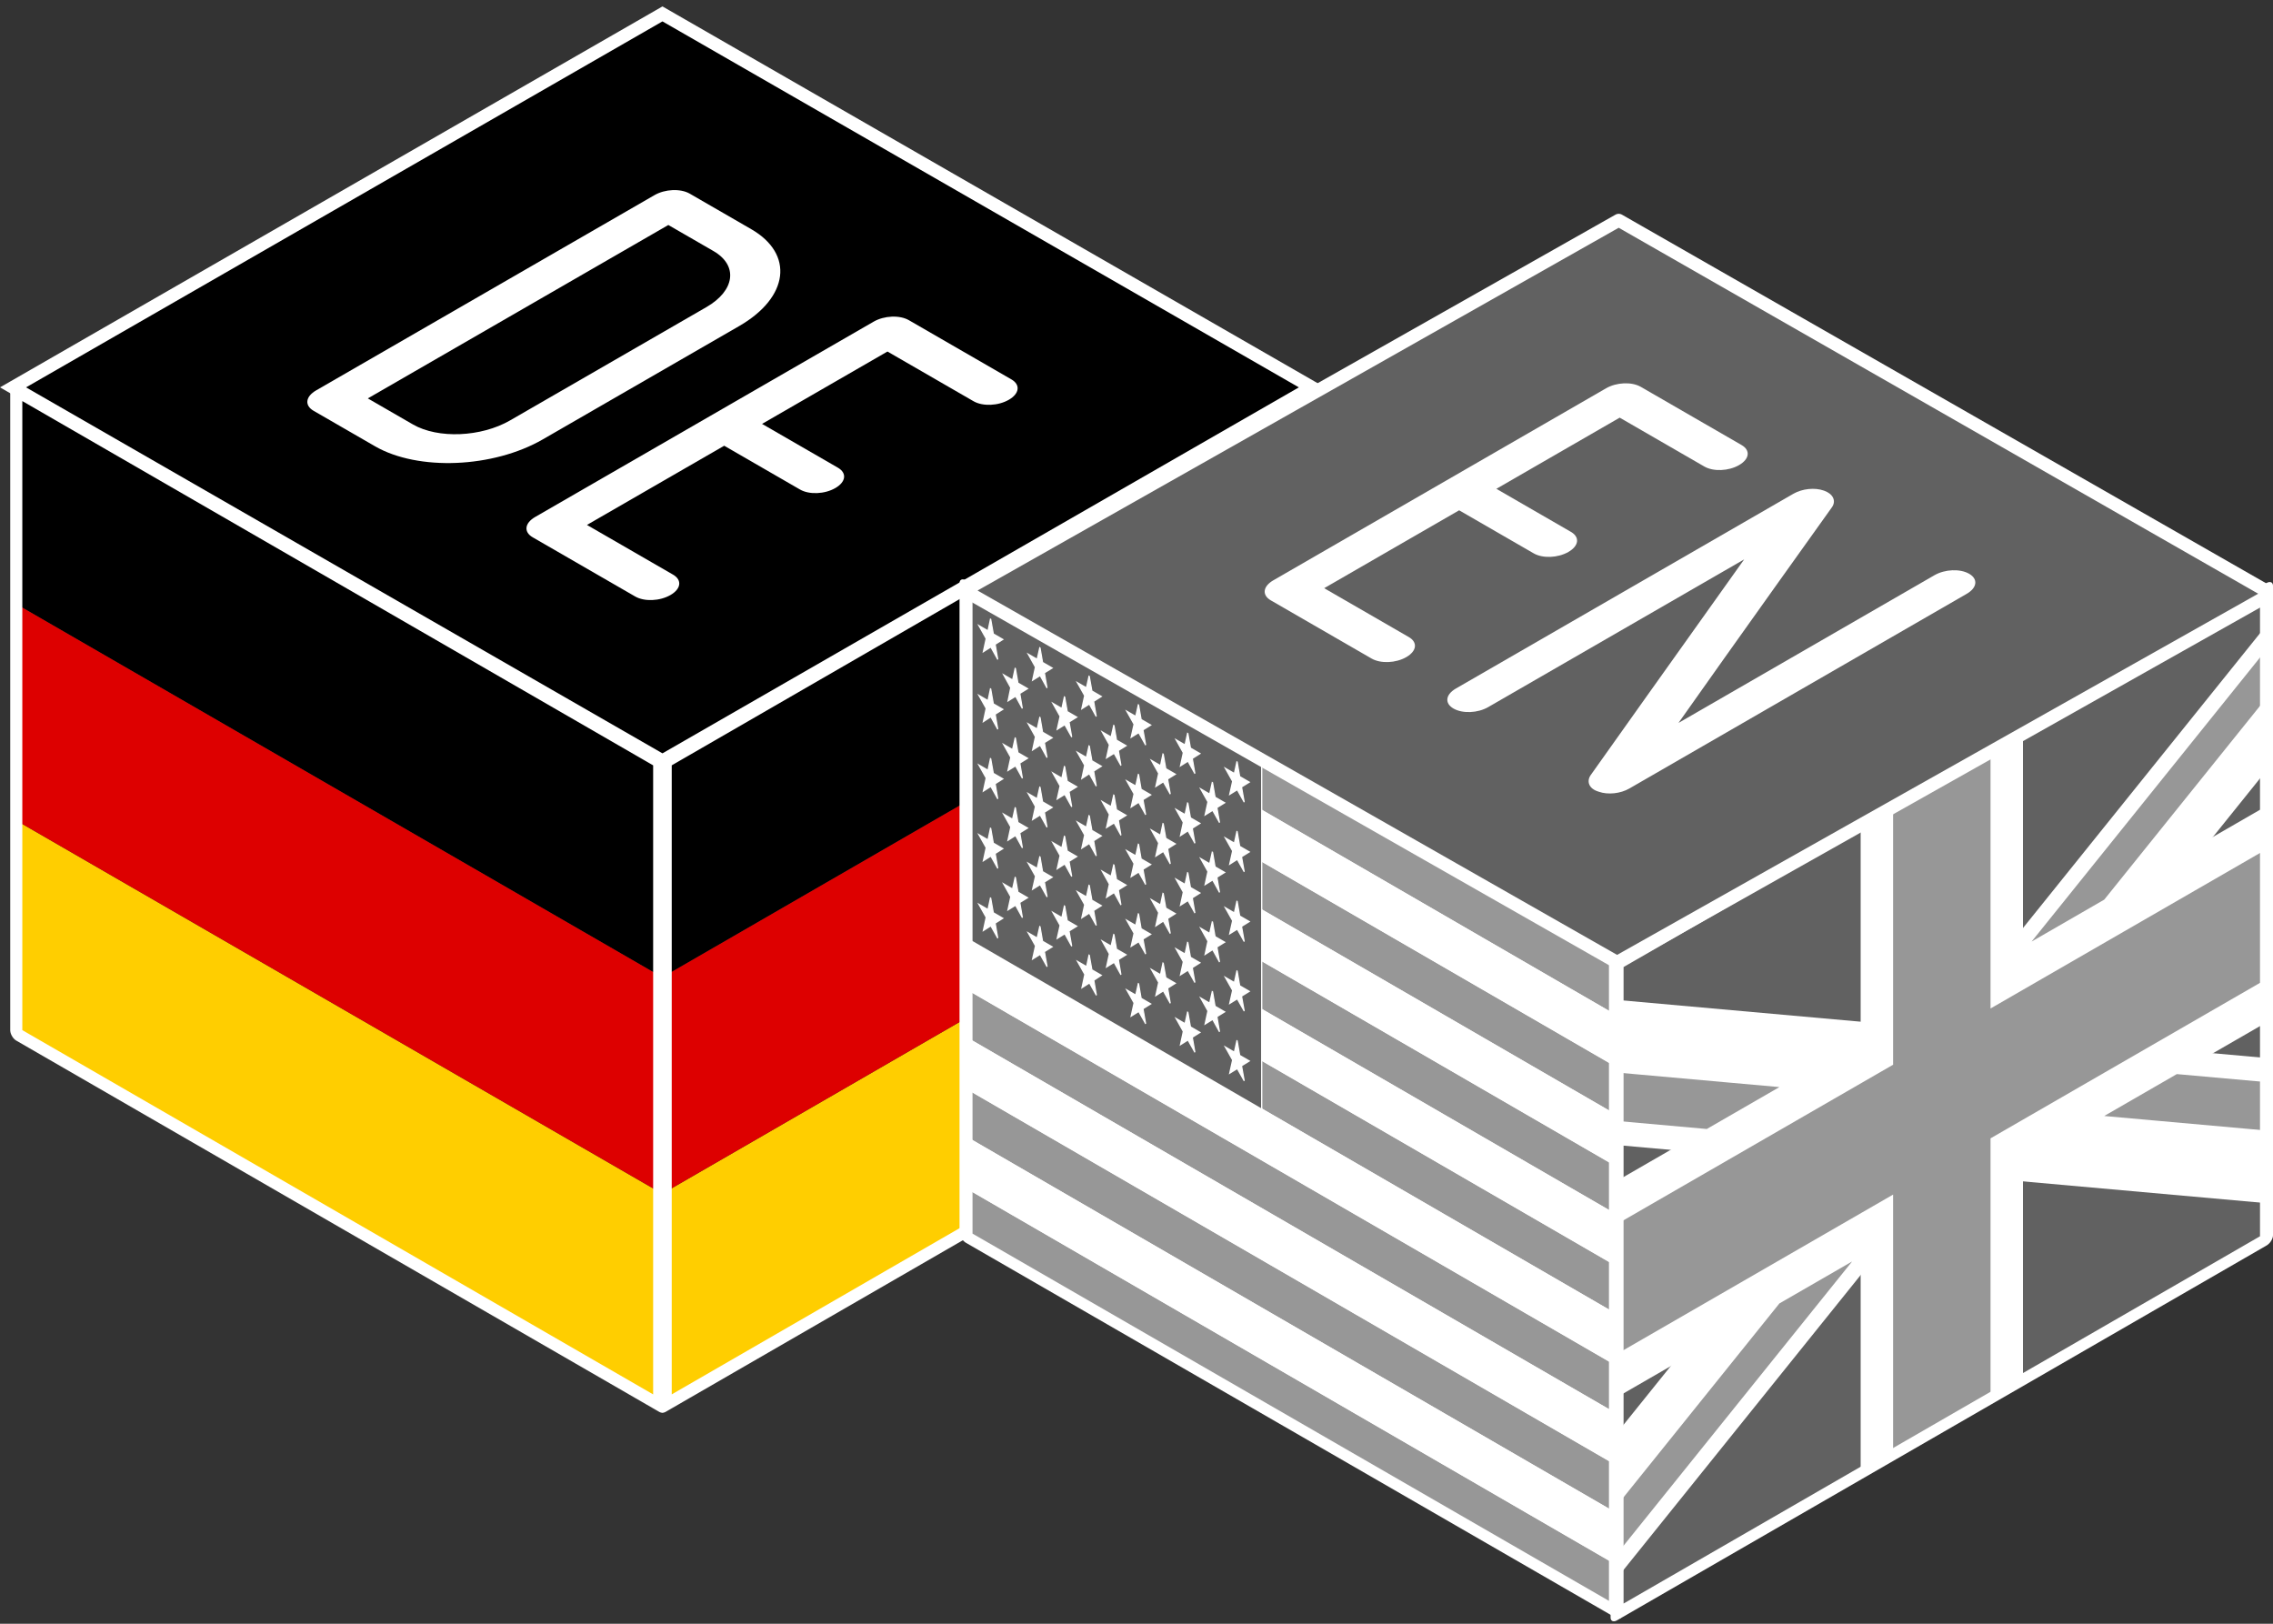
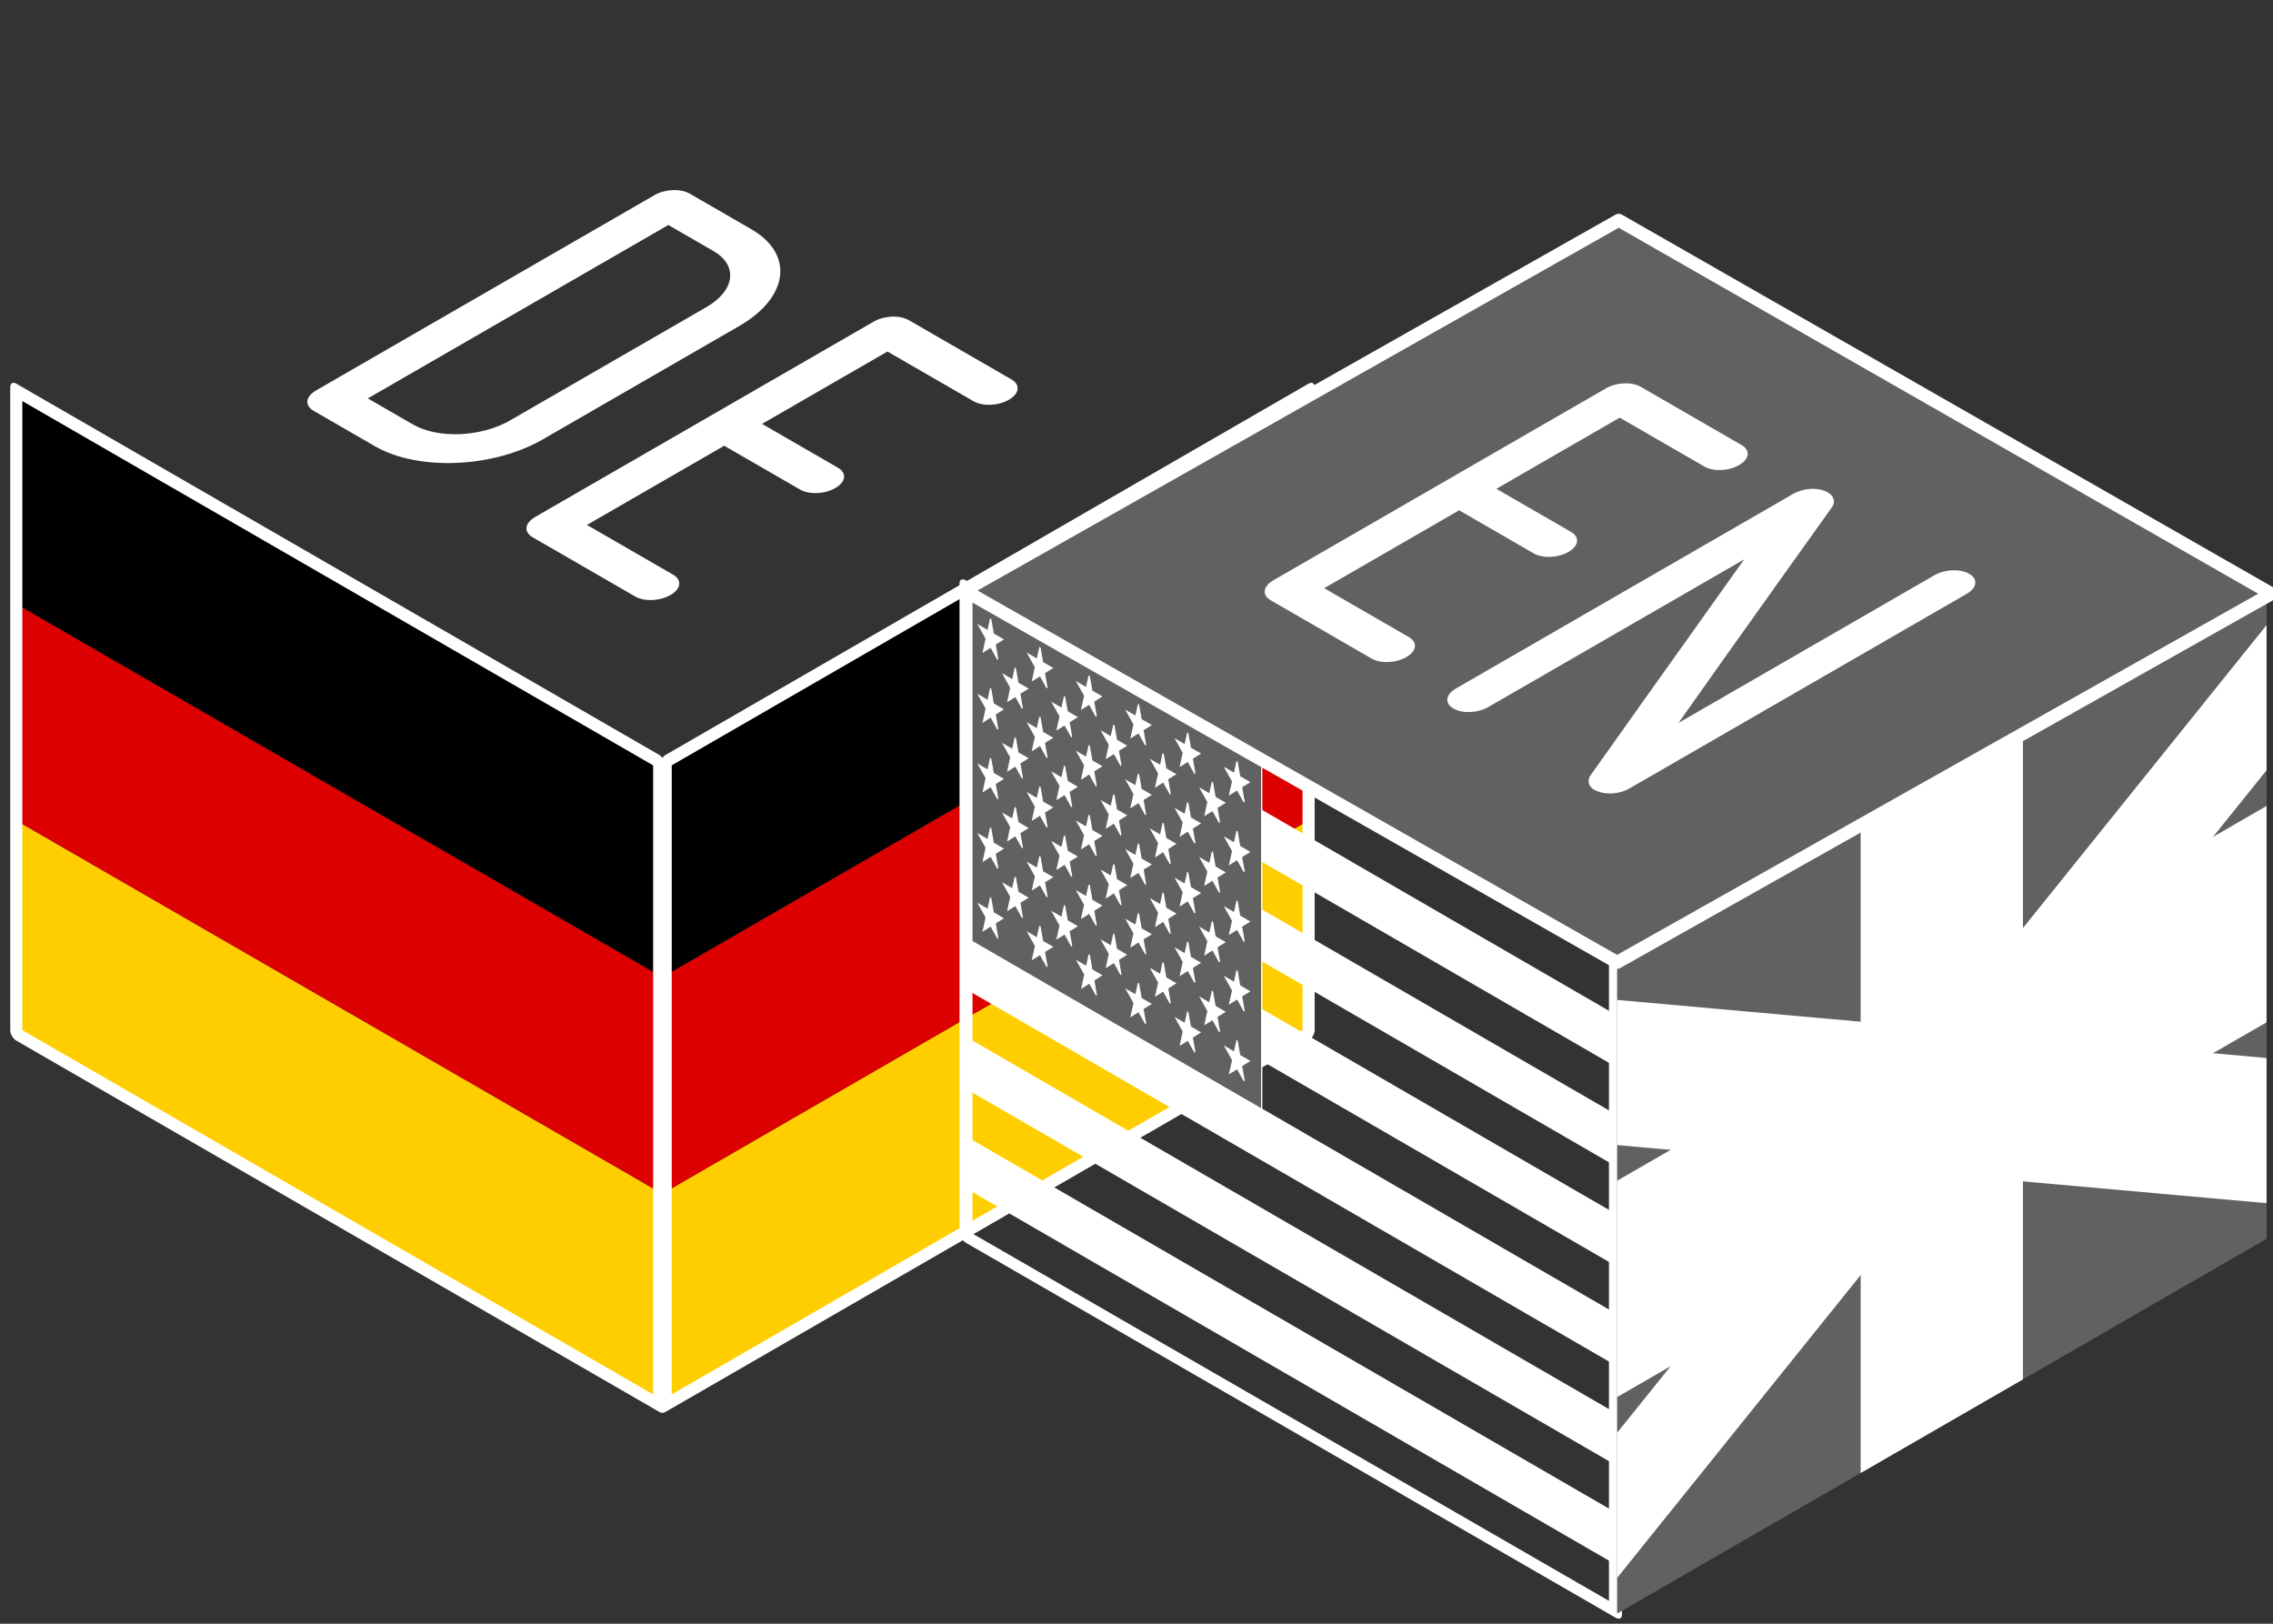
<svg xmlns="http://www.w3.org/2000/svg" width="1400" height="1e3" version="1.1" viewBox="0 0 1400 1e3">
  <rect x="0" y="0" width="1400" height="1e3" fill="#333333" stroke="none" />
  <defs>
    <clipPath id="a">
      <path d="m-85.3 0h682.6v512h-682.6z" fill-opacity=".7" />
    </clipPath>
  </defs>
  <g transform="translate(-11.975 -53.856)" stroke-width="2.017">
    <g stroke="#fff">
      <g stroke-width="4.067">
        <g transform="matrix(.625 .361 0 .833 20 291.48)" stroke="none">
          <path d="m0 320h640v160h-640z" fill="#ffce00" />
          <path d="m0 0h640v160h-640z" />
          <path d="m0 160h640v160h-640z" fill="#d00" />
        </g>
        <g transform="matrix(.625 -.361 0 .833 420 522.42)" stroke="none">
          <path d="m0 320h640v160h-640z" fill="#ffce00" />
          <path d="m0 0h640v160h-640z" />
          <path d="m0 160h640v160h-640z" fill="#d00" />
        </g>
-         <path d="m20 292.42 400 230 400-230-400-230z" stroke-width="8" />
      </g>
      <rect transform="matrix(.866 .5 0 1 0 0)" x="25.403" y="281.72" width="457.26" height="396" fill="none" stroke-linejoin="round" stroke-width="8.597" />
      <rect transform="matrix(-.866 .5 0 1 0 0)" x="-944.55" y="766.69" width="457.26" height="396" fill="none" stroke-linejoin="round" stroke-width="8.597" />
    </g>
    <g transform="matrix(.866 .5 -1 .577 0 0)" fill="#fff" stroke-width="2.017" aria-label="DE">
      <path d="m425.33-68.504c-6.558 0-11.659 5.101-11.659 11.659v208.41c0 6.558 5.101 11.659 11.659 11.659h43.722c30.605 0 55.381-24.776 55.381-55.381v-120.96c0-30.605-24.776-55.381-55.381-55.381zm75.785 55.381v120.96c0 17.853-14.21 32.063-32.063 32.063h-32.063v-185.09h32.063c17.853 0 32.063 14.574 32.063 32.063z" />
      <path d="m569.52 151.56c0 6.558 5.101 11.659 11.659 11.659h72.87c6.558 0 11.659-5.101 11.659-11.659s-5.101-11.659-11.659-11.659h-61.211v-84.529h53.924c6.558 0 11.659-5.101 11.659-11.659s-5.101-11.659-11.659-11.659h-53.924v-77.242h61.211c6.558 0 11.659-5.101 11.659-11.659 0-6.558-5.101-11.659-11.659-11.659h-72.87c-6.558 0-11.659 5.101-11.659 11.659z" />
    </g>
  </g>
  <g id="en-cube" transform="translate(13 -38.749)">
    <g transform="matrix(1 .577 0 1 582 -232.25)" stroke="#fff">
      <g id="en-cube-left" transform="matrix(.499 .001 0 .83 0 634.23)">
        <g id="us-stripes" transform="scale(.877 1)" stroke-width="1.77">
-           <path transform="scale(.938)" d="m0 0h972.8v39.4h-972.8zm0 78.8h972.8v39.4h-972.8zm0 78.7h972.8v39.5h-972.8zm0 78.8h972.8v39.4h-972.8zm0 78.8h972.8v39.4h-972.8zm0 78.7h972.8v39.4h-972.8zm0 78.8h972.8v39.4h-972.8z" fill="#979797" />
          <path transform="scale(.938)" d="m0 39.4h972.8v39.4h-972.8zm0 78.8h972.8v39.3h-972.8zm0 78.7h972.8v39.4h-972.8zm0 78.8h972.8v39.4h-972.8zm0 78.8h972.8v39.4h-972.8zm0 78.7h972.8v39.4h-972.8z" fill="#fff" />
        </g>
        <path id="us-stars-bg" transform="scale(.938)" d="m0 0h389.1v275.7h-389.1z" fill="#616161" stroke-width="1.658" />
        <path id="us-stars" transform="scale(.938)" d="m32.4 11.8 3.6 10.9h11.4l-9.2 6.7 3.5 11-9.3-6.8-9.2 6.7 3.5-10.9-9.3-6.7h11.6zm64.9 0 3.5 10.9h11.5l-9.3 6.7 3.5 11-9.2-6.8-9.3 6.7 3.5-10.9-9.2-6.7h11.4zm64.8 0 3.6 10.9h11.3l-9.2 6.7 3.5 11-9.3-6.8-9.2 6.7 3.5-10.9-9.3-6.7h11.5zm64.9 0 3.5 10.9h11.5l-9.3 6.7 3.6 11-9.3-6.8-9.3 6.7 3.6-10.9-9.3-6.7h11.4zm64.8 0 3.6 10.9h11.4l-9.2 6.7 3.5 11-9.3-6.8-9.2 6.7 3.5-10.9-9.2-6.7h11.4zm64.9 0 3.5 10.9h11.5l-9.3 6.7 3.6 11-9.3-6.8-9.3 6.7 3.6-10.9-9.3-6.7h11.5zm-291.8 27.6 3.5 10.9h11.5l-9.3 6.7 3.4 10.9-9-6.7-9.3 6.7 3.3-10.9-9-6.7h11.4zm64.8 0 3.6 10.9h11.4l-9.3 6.7 3.6 10.9-9.3-6.7-9.3 6.7 3.6-10.9-9.3-6.7h11.5zm64.9 0 3.5 10.9h11.5l-9.3 6.7 3.5 10.9-9.2-6.7-9.3 6.7 3.5-10.9-9.2-6.7h11.4zm64.8 0 3.6 10.9h11.4l-9.3 6.7 3.6 10.9-9.3-6.7-9.2 6.7 3.5-10.9-9.3-6.7h11.6zm64.9 0 3.5 10.9h11.5l-9.3 6.7 3.5 10.9-9.2-6.7-9.3 6.7 3.5-10.9-9.2-6.7h11.4zm-291.9 27.5 3.6 11.1h11.4l-9.2 6.7 3.5 10.9-9.3-6.8-9.2 6.8 3.5-11-9.3-6.7h11.6zm64.9 0 3.5 11h11.5l-9.3 6.7 3.5 10.9-9.2-6.8-9.3 6.8 3.5-11-9.2-6.7h11.4zm64.8 0 3.6 11h11.3l-9.2 6.7 3.5 10.9-9.3-6.8-9.2 6.8 3.5-11-9.3-6.7h11.5zm64.9 0 3.5 11h11.5l-9.3 6.7 3.6 10.9-9.3-6.8-9.3 6.8 3.6-11-9.3-6.7h11.4zm64.8 0 3.6 11h11.4l-9.2 6.7 3.5 10.9-9.3-6.8-9.2 6.8 3.5-11-9.2-6.7h11.4zm64.9 0 3.5 11h11.5l-9.3 6.7 3.6 10.9-9.3-6.8-9.3 6.8 3.6-11-9.3-6.7h11.5zm-291.8 27.6 3.5 10.9h11.5l-9.3 6.7 3.5 11-9.2-6.8-9.3 6.7 3.5-10.9-9.2-6.7h11.4zm64.8 0 3.6 10.9h11.4l-9.3 6.7 3.6 11-9.3-6.8-9.3 6.7 3.6-10.9-9.3-6.7h11.5zm64.9 0 3.5 10.9h11.5l-9.3 6.7 3.5 11-9.2-6.8-9.3 6.7 3.5-10.9-9.2-6.7h11.4zm64.8 0 3.6 10.9h11.4l-9.2 6.7 3.5 11-9.3-6.8-9.2 6.7 3.5-10.9-9.3-6.7h11.6zm64.9 0 3.5 10.9h11.5l-9.3 6.7 3.5 11-9.2-6.8-9.3 6.7 3.5-10.9-9.2-6.7h11.4zm-291.9 27.6 3.6 10.9h11.4l-9.2 6.7 3.5 11-9.3-6.8-9.2 6.7 3.5-10.9-9.3-6.7h11.6zm64.9 0 3.5 10.9h11.5l-9.3 6.7 3.5 10.9-9.2-6.7-9.3 6.7 3.5-10.9-9.2-6.7h11.4zm64.8 0 3.6 10.9h11.3l-9.2 6.7 3.5 11-9.3-6.8-9.2 6.7 3.5-10.9-9.3-6.7h11.5zm64.9 0 3.5 10.9h11.5l-9.3 6.7 3.6 11-9.3-6.8-9.3 6.7 3.6-10.9-9.3-6.7h11.4zm64.8 0 3.6 10.9h11.4l-9.2 6.7 3.5 11-9.3-6.8-9.2 6.7 3.5-10.9-9.2-6.7h11.4zm64.9 0 3.5 10.9h11.5l-9.3 6.7 3.6 11-9.3-6.8-9.3 6.7 3.6-10.9-9.3-6.7h11.5zm-291.8 27.6 3.5 10.9h11.5l-9.3 6.7 3.5 10.9-9.2-6.8-9.3 6.8 3.5-11-9.2-6.7h11.4zm64.8 0 3.6 10.9h11.4l-9.3 6.7 3.6 10.9-9.3-6.8-9.3 6.8 3.6-11-9.3-6.7h11.5zm64.9 0 3.5 10.9h11.5l-9.3 6.7 3.5 10.9-9.2-6.8-9.3 6.8 3.5-11-9.2-6.7h11.4zm64.8 0 3.6 10.9h11.4l-9.2 6.7 3.5 10.9-9.3-6.8-9.2 6.8 3.5-11-9.3-6.7h11.6zm64.9 0 3.5 10.9h11.5l-9.3 6.7 3.5 10.9-9.2-6.8-9.3 6.8 3.5-11-9.2-6.7h11.4zm-291.9 27.5 3.6 11h11.4l-9.2 6.7 3.5 10.8-9.3-6.7-9.2 6.7 3.5-10.9-9.3-6.7h11.6zm64.9 0 3.5 11h11.5l-9.3 6.7 3.6 10.8-9.3-6.7-9.3 6.7 3.6-10.9-9.3-6.7h11.4zm64.8 0 3.6 11h11.3l-9.2 6.7 3.5 10.8-9.3-6.7-9.2 6.7 3.5-10.9-9.3-6.7h11.5zm64.9 0 3.5 11h11.5l-9.3 6.7 3.6 10.8-9.3-6.7-9.3 6.7 3.6-10.9-9.3-6.7h11.4zm64.8 0 3.6 11h11.4l-9.2 6.7 3.5 10.8-9.3-6.7-9.2 6.7 3.5-10.9-9.2-6.7h11.4zm64.9 0 3.5 11h11.5l-9.3 6.7 3.6 10.8-9.3-6.7-9.3 6.7 3.6-10.9-9.3-6.7h11.5zm-291.8 27.6 3.5 10.9h11.5l-9.3 6.7 3.5 11-9.2-6.8-9.3 6.7 3.5-10.9-9.2-6.7h11.4zm64.8 0 3.6 10.9h11.4l-9.3 6.7 3.6 11-9.3-6.8-9.3 6.7 3.6-10.9-9.3-6.7h11.5zm64.9 0 3.5 10.9h11.5l-9.3 6.7 3.5 11-9.2-6.8-9.3 6.7 3.5-10.9-9.2-6.7h11.4zm64.8 0 3.6 10.9h11.4l-9.2 6.7 3.5 11-9.3-6.8-9.2 6.7 3.5-10.9-9.3-6.7h11.6zm64.9 0 3.5 10.9h11.5l-9.3 6.7 3.5 11-9.2-6.8-9.3 6.7 3.5-10.9-9.2-6.7h11.4zm-291.9 27.6 3.6 10.9h11.4l-9.2 6.7 3.5 10.9-9.3-6.7-9.2 6.7 3.5-11-9.3-6.7h11.6zm64.9 0 3.5 10.9h11.5l-9.3 6.7 3.6 10.9-9.3-6.7-9.3 6.7 3.6-11-9.3-6.7h11.4zm64.8 0 3.6 10.9h11.3l-9 6.7 3.5 10.9-9.3-6.7-9.2 6.7 3.5-11-9.3-6.7h11.5zm64.9 0 3.5 10.9h11.5l-9.3 6.7 3.6 10.9-9.3-6.7-9.3 6.7 3.6-11-9.3-6.7h11.4zm64.8 0 3.6 10.9h11.4l-9.2 6.7 3.5 10.9-9.3-6.7-9.2 6.7 3.5-11-9.2-6.7h11.4zm64.9 0 3.5 10.9h11.5l-9.3 6.7 3.6 10.9-9.3-6.7-9.3 6.7 3.6-11-9.3-6.7h11.5z" fill="#fff" stroke-width="1.658" />
      </g>
      <rect y="632.42" width="400" height="400" fill="none" stroke-linecap="round" stroke-linejoin="round" stroke-width="8" />
    </g>
    <g transform="matrix(1 -.577 0 1 -417 2008)">
      <g id="en-cube-right" transform="matrix(.586 0 0 .781 1450 -567.58)" clip-path="url(#a)" stroke-width="1.389">
        <g stroke-width="1.389pt">
          <path id="gb-blue" d="m-256 0h1024v512h-1024z" fill="#616161" />
          <path id="gb-white-diag" d="m-256 0v57.2l909.5 454.8h114.5v-57.2l-909.5-454.8zm1024 0v57.2l-909.5 454.8h-114.5v-57.2l909.5-454.8z" fill="#fff" />
          <path id="gb-white-straight" d="m170.7 0v512h170.6v-512zm-426.7 170.7v170.6h1024v-170.6z" fill="#fff" />
        </g>
-         <path id="gb-red" d="m-256 204.8v102.4h1024v-102.4zm460.8-204.8v512h102.4v-512zm-460.8 512 341.3-170.7h76.4l-341.4 170.7zm0-512 341.3 170.7h-76.3l-265-132.5zm606.4 170.7 341.3-170.7h76.3l-341.3 170.7zm417.6 341.3-341.3-170.7h76.3l265 132.5z" fill="#979797" />
      </g>
-       <rect x="1400" y="-567.58" width="400" height="400" fill="none" stroke="#fff" stroke-linecap="round" stroke-linejoin="round" stroke-width="8" />
    </g>
    <path id="en-cube-top" d="m581 402.42 402 229 402.99-227-401.98-230z" fill="#616161" stroke="#fff" stroke-linejoin="round" stroke-width="8" />
    <g id="en-text" transform="matrix(.866 .5 -1 .577 0 0)" fill="#fff" aria-label="EN">
      <path d="m841.43-42.59c0 6.45 5.016 11.466 11.466 11.466h71.662c6.45 0 11.466-5.016 11.466-11.466s-5.016-11.466-11.466-11.466h-60.196v-83.128h53.03c6.45 0 11.466-5.016 11.466-11.466s-5.016-11.466-11.466-11.466h-53.03v-75.962h60.196c6.45 0 11.466-5.016 11.466-11.466s-5.016-11.466-11.466-11.466h-71.662c-6.45 0-11.466 5.016-11.466 11.466z" />
      <path d="m1087.3-30.049c5.375-1.075 8.958-5.733 8.958-11.108v-207.82c0-6.45-5.016-11.466-11.466-11.466-6.449 0-11.466 5.016-11.466 11.466v157.66c-26.873-55.18-78.47-162.67-78.47-162.67-2.508-4.658-7.883-7.166-12.899-6.091-5.375 1.075-8.958 5.733-8.958 11.108v207.82c0 6.45 5.016 11.466 11.466 11.466s11.466-5.016 11.466-11.466v-157.66c26.515 55.18 78.47 162.67 78.47 162.67 2.508 4.658 7.883 7.524 12.899 6.091z" />
    </g>
  </g>
</svg>